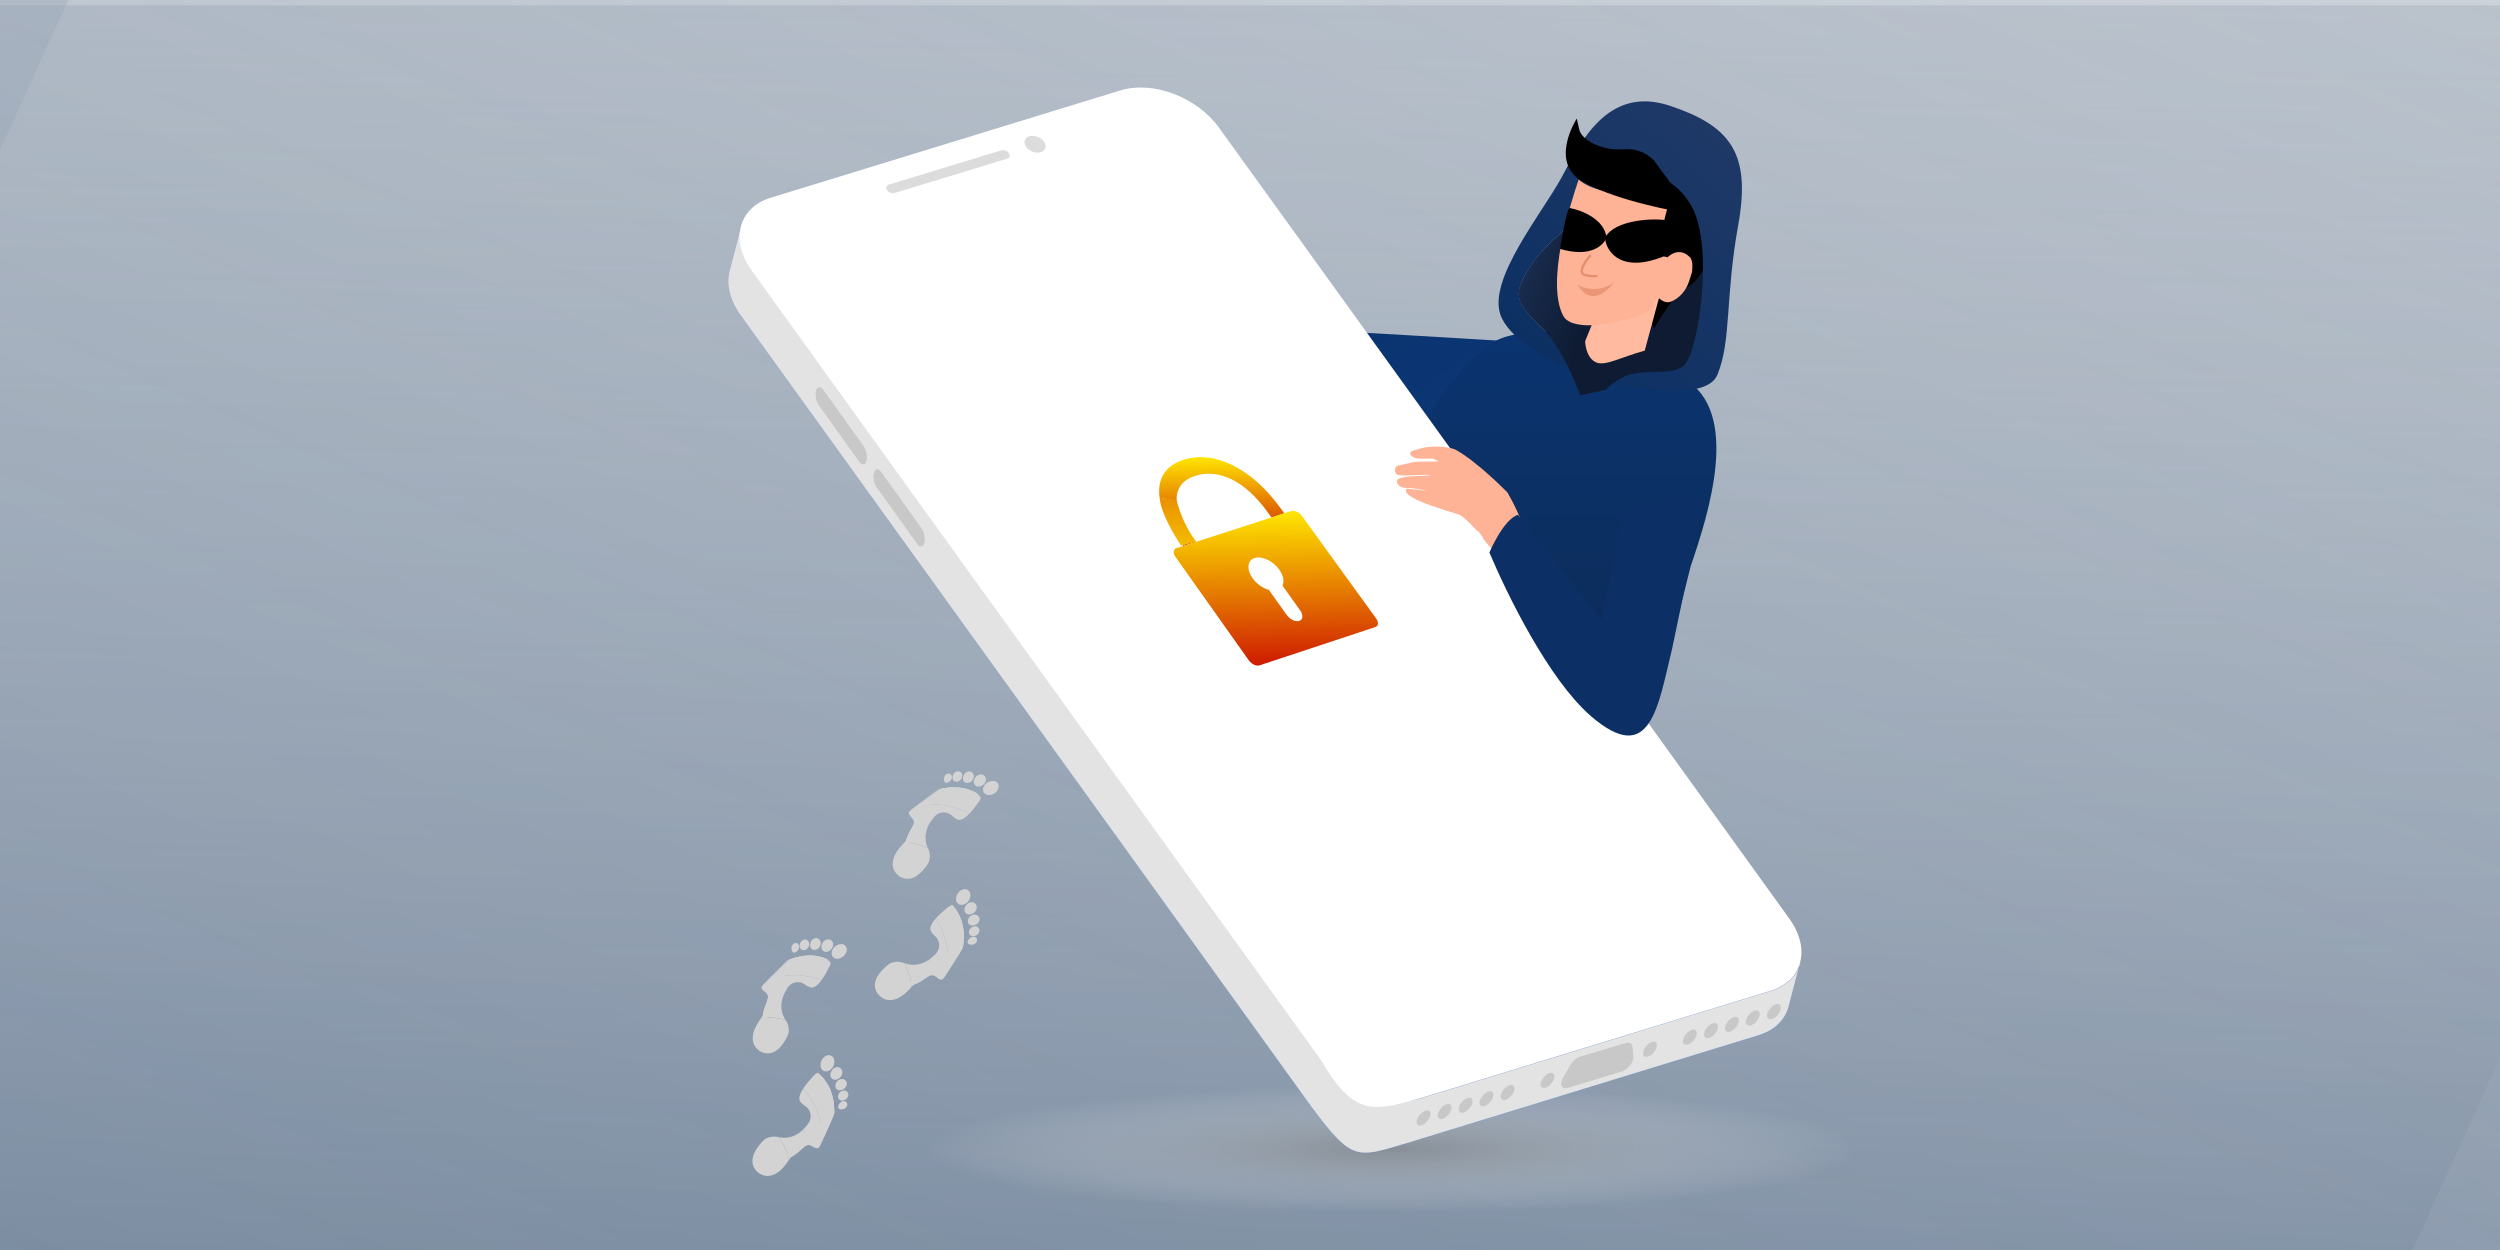
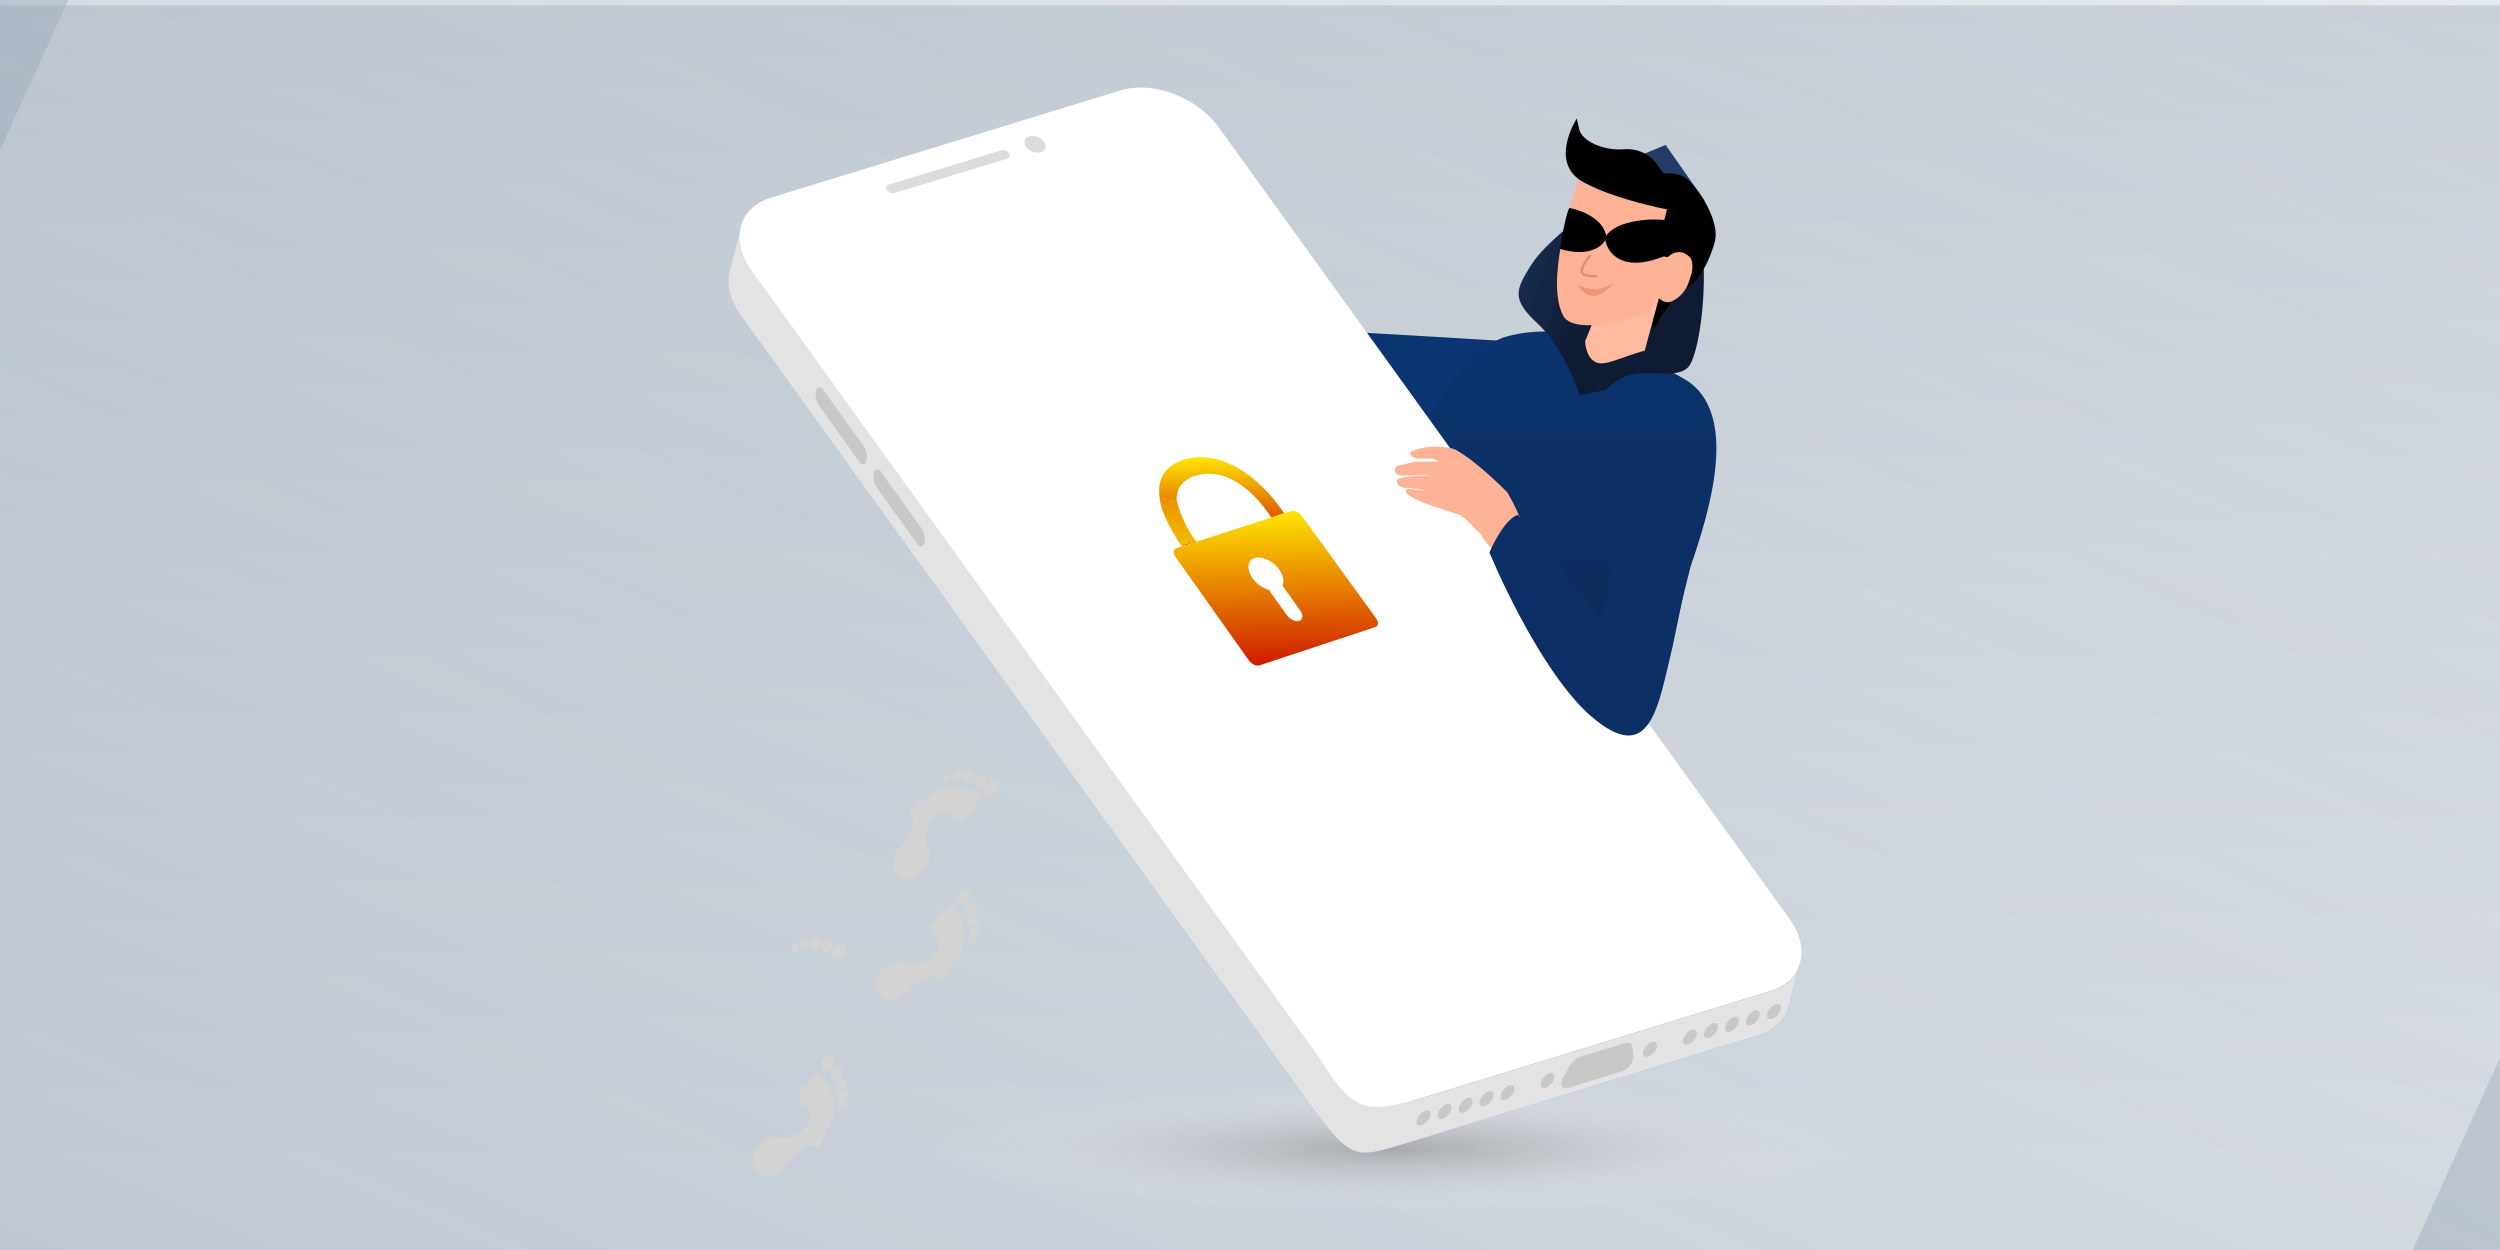
<svg xmlns="http://www.w3.org/2000/svg" width="1400" height="700" fill="none">
  <rect width="100%" height="100%" fill="#808080" stroke="none" />
  <g clip-path="url(#a)">
    <path fill="#fff" d="M0 0h1400v700H0z" />
    <path fill="url(#b)" d="M0 3h1400v650H0z" />
-     <path transform="rotate(179.629 1493.82 734.982)" fill="url(#c)" d="M1493.82 734.982h1532.56v971.246H1493.82z" />
    <rect width="170.431" height="1092.45" rx="62" transform="matrix(-.905 -.425 .414 -.91 -208.71 542.886)" fill="url(#d)" />
    <rect width="1675.17" height="1359.3" rx="62" transform="matrix(.905 .425 .414 -.91 -307.421 626.797)" fill="url(#e)" />
    <rect width="170.431" height="1092.45" rx="62" transform="matrix(-.905 -.425 .414 -.91 1284.86 1257)" fill="url(#f)" />
    <path d="M942.728 161.847c-1.12-3.338-4.847-8.779-10.8-3.835-.336 3.855 1.354 10.019 10.8 3.835ZM919.612 155.299c-.937-4.282-4.65-11.511-12.002-6.176-.788 4.73.509 12.586 12.002 6.176Z" fill="#fff" />
    <ellipse cx="1.965" cy="2.621" rx="1.965" ry="2.621" transform="scale(-1 1) rotate(11.414 -1254.252 -4606.42)" fill="#1F1A1A" />
    <ellipse cx="1.965" cy="2.621" rx="1.965" ry="2.621" transform="scale(-1 1) rotate(-9.839 414.288 5394.934)" fill="#1F1A1A" />
    <path opacity=".6" d="M779.276 679c144.541 0 261.644-15.921 261.644-35.705 0-19.667-117.103-35.706-261.644-35.706s-261.643 15.922-261.643 35.706c0 19.667 117.197 35.705 261.643 35.705Z" fill="url(#g)" />
    <path d="M672.746 169.761s79.371 15.921 81.478 16.038c37.11 1.99 112.852 6.673 112.852 6.673l.702 49.402-120.227 56.075-109.223-78.084 34.418-50.104Z" fill="url(#h)" />
    <path d="M946.798 317.031c9.951-29.15 28.447-86.395-3.746-104.892-24.701-14.165-63.333-33.832-99.506-23.647-42.612 11.941-86.981 141.182-94.473 154.645.703 12.292 27.511 8.897 19.667 20.603 7.493 18.263 34.535-3.161 60.992 12.76 5.151 3.044 36.056-14.048 47.88-3.043 25.638 23.764 48.114 30.32 57.714-10.185 5.736-23.296 10.77-43.9 11.472-46.241Z" fill="url(#i)" />
    <path d="m1008.02 538.988-1.87 7.141-4.56 17.443c-1.995 7.376-7.614 13.229-16.628 16.038l-196.086 60.173c-29.15 8.545-31.14 11.472-55.022-20.838L414.848 176.434c-6.204-8.546-8.077-17.56-6.087-24.935l6.439-24.584c0 .117 0 .234-.118.234 0 .117-.117.351-.117.468-.117.234-.117.468-.117.702-.117.469-.234.937-.234 1.405 0 .234-.117.468-.117.703 0 .468-.117.936-.117 1.404v.937c0 6.087 2.224 12.643 6.907 19.082l319.006 442.511c11.941 16.623 35.822 25.871 53.733 21.189l1.405-.351 196.086-60.172c.469-.118.937-.352 1.405-.469.234-.117.469-.117.703-.234.351-.117.819-.351 1.17-.468.469-.234.82-.351 1.288-.585a27.223 27.223 0 0 0 1.873-1.054c.351-.234.703-.468 1.171-.702.468-.235.819-.586 1.173-.82.35-.234.7-.585 1.05-.819.12-.117.35-.235.47-.352.35-.234.58-.585.94-.819l.82-.82c.11 0 .11-.117.11-.117.24-.351.47-.585.82-.936l.12-.117c.23-.351.47-.586.7-.937v-.117c.12-.117.12-.117.12-.234.23-.351.35-.585.58-.936.12-.118.12-.235.12-.352.12-.234.35-.585.47-.819.23-.468.35-.82.58-1.288.12-.234.24-.585.36-.819.23-.586.35-1.171.58-1.639-.12-.234-.12-.351-.12-.586Z" fill="url(#j)" />
    <path d="m1008.02 538.988-1.87 7.141-4.56 17.443c-1.995 7.376-7.614 13.229-16.628 16.038l-196.086 60.173c-29.15 8.545-31.14 11.472-55.022-20.838L414.848 176.434c-6.204-8.546-8.077-17.56-6.087-24.935l6.439-24.584c0 .117 0 .234-.118.234 0 .117-.117.351-.117.468-.117.234-.117.468-.117.702-.117.469-.234.937-.234 1.405 0 .234-.117.468-.117.703 0 .468-.117.936-.117 1.404v.937c0 6.087 2.224 12.643 6.907 19.082l319.006 442.511c11.941 16.623 35.822 25.871 53.733 21.189l1.405-.351 196.086-60.172c.469-.118.937-.352 1.405-.469.234-.117.469-.117.703-.234.351-.117.819-.351 1.17-.468.469-.234.82-.351 1.288-.585a27.223 27.223 0 0 0 1.873-1.054c.351-.234.703-.468 1.171-.702.468-.235.819-.586 1.173-.82.35-.234.7-.585 1.05-.819.12-.117.35-.235.47-.352.35-.234.58-.585.94-.819l.82-.82c.11 0 .11-.117.11-.117.24-.351.47-.585.82-.936l.12-.117c.23-.351.47-.586.7-.937v-.117c.12-.117.12-.117.12-.234.23-.351.35-.585.58-.936.12-.118.12-.235.12-.352.12-.234.35-.585.47-.819.23-.468.35-.82.58-1.288.12-.234.24-.585.36-.819.23-.586.35-1.171.58-1.639-.12-.234-.12-.351-.12-.586Z" fill="url(#k)" />
    <path d="m1008.02 538.988-1.87 7.141-4.56 17.443c-1.995 7.376-7.614 13.229-16.628 16.038l-196.086 60.173c-29.15 8.545-31.14 11.472-55.022-20.838L414.848 176.434c-6.204-8.546-8.077-17.56-6.087-24.935l6.439-24.584c0 .117 0 .234-.118.234 0 .117-.117.351-.117.468-.117.234-.117.468-.117.702-.117.469-.234.937-.234 1.405 0 .234-.117.468-.117.703 0 .468-.117.936-.117 1.404v.937c0 6.087 2.224 12.643 6.907 19.082l319.006 442.511c11.941 16.623 35.822 25.871 53.733 21.189l1.405-.351 196.086-60.172c.469-.118.937-.352 1.405-.469.234-.117.469-.117.703-.234.351-.117.819-.351 1.17-.468.469-.234.82-.351 1.288-.585a27.223 27.223 0 0 0 1.873-1.054c.351-.234.703-.468 1.171-.702.468-.235.819-.586 1.173-.82.35-.234.7-.585 1.05-.819.12-.117.35-.235.47-.352.35-.234.58-.585.94-.819l.82-.82c.11 0 .11-.117.11-.117.24-.351.47-.585.82-.936l.12-.117c.23-.351.47-.586.7-.937v-.117c.12-.117.12-.117.12-.234.23-.351.35-.585.58-.936.12-.118.12-.235.12-.352.12-.234.35-.585.47-.819.23-.468.35-.82.58-1.288.12-.234.24-.585.36-.819.23-.586.35-1.171.58-1.639-.12-.234-.12-.351-.12-.586Z" fill="#E3E3E3" />
    <path d="M1007.91 539.457c-.12.585-.35 1.17-.59 1.639-.12.234-.23.585-.35.819-.23.468-.35.82-.58 1.288-.12.234-.24.585-.47.819 0 .117-.12.234-.12.352-.23.351-.35.585-.59.936 0 .117-.11.117-.11.234v.117c-.24.351-.47.586-.71.937l-.11.117c-.24.351-.47.585-.82.936l-.12.117c-.23.235-.47.586-.82.82-.35.351-.58.585-.93.819-.12.117-.24.235-.47.352-.35.234-.71.585-1.06.819-.348.351-.816.585-1.167.82-.351.234-.703.468-1.171.702-.585.351-1.171.702-1.873 1.054-.351.234-.819.351-1.288.585-.351.117-.819.351-1.17.468-.234.117-.469.234-.703.234-.468.117-.936.351-1.404.469l-196.087 60.172-1.405.351c-25.637 7.258-35.705 9.014-53.733-21.189L421.053 151.733c-4.683-6.439-6.907-12.995-6.907-19.082v-.937c0-.468 0-.936.117-1.404 0-.235.117-.469.117-.703.117-.468.117-.936.234-1.405 0-.234.117-.468.117-.702 0-.117.117-.351.117-.468 1.873-7.493 7.61-13.463 16.624-16.273l196.086-60.172c18.028-5.502 42.729 3.746 55.021 20.838l54.904 76.093 264.107 366.301c6.67 9.014 8.54 18.145 6.32 25.638Z" fill="#fff" />
    <path d="M878.08 609.228c-1.639.469-2.926.117-3.512-1.053-.585-1.171-.234-2.927.82-4.8l3.863-6.79c1.288-2.224 3.395-4.097 5.502-4.8l25.638-7.726c1.99-.585 3.512.117 3.746 1.99l.585 5.385c.117 1.405-.468 3.395-1.756 5.034-1.288 1.756-3.044 3.044-4.683 3.512l-30.203 9.248Z" fill="#C8C8C8" />
    <path d="m908.4 599.044-30.086 9.131c-2.81.819-3.863-1.522-2.107-4.683l3.863-6.79c1.054-1.756 2.692-3.277 4.331-3.746l25.638-7.726c1.639-.468 2.81.117 2.927 1.522l.585 5.385c.234 2.575-2.458 6.087-5.151 6.907ZM800.933 624.915c-.585 2.225-2.809 4.566-4.8 5.268-2.107.586-3.277-.702-2.692-2.926.585-2.225 2.809-4.566 4.8-5.268 2.107-.703 3.277.702 2.692 2.926Zm11.824-3.629c-.585 2.224-2.81 4.566-4.8 5.268-2.107.586-3.278-.702-2.692-2.926.585-2.225 2.809-4.566 4.799-5.268 1.99-.586 3.278.702 2.693 2.926Zm11.706-3.512c-.585 2.224-2.809 4.566-4.799 5.268-2.107.586-3.278-.702-2.693-2.926.586-2.225 2.81-4.566 4.8-5.268 2.107-.703 3.278.702 2.692 2.926Zm11.707-3.629c-.585 2.224-2.809 4.566-4.8 5.268-2.107.585-3.277-.702-2.692-2.927.585-2.224 2.809-4.565 4.8-5.267 2.107-.586 3.277.702 2.692 2.926Zm11.824-3.512c-.585 2.224-2.81 4.566-4.8 5.268-2.107.585-3.278-.702-2.692-2.926.585-2.225 2.809-4.566 4.799-5.268 1.99-.586 3.278.702 2.693 2.926Zm22.36-6.79c-.586 2.225-2.81 4.566-4.8 5.268-2.107.586-3.278-.702-2.693-2.926.586-2.225 2.81-4.566 4.8-5.268 1.99-.586 3.278.702 2.693 2.926Zm119.29-36.173c-.585 2.224.586 3.512 2.693 2.926 2.107-.585 4.214-2.926 4.799-5.268.586-2.224-.585-3.512-2.692-2.926-2.107.702-4.214 3.044-4.8 5.268Zm-11.823 3.512c-.586 2.224.585 3.512 2.692 2.926 2.107-.585 4.214-2.926 4.8-5.268.585-2.224-.586-3.512-2.693-2.926-1.99.702-4.214 3.044-4.799 5.268Zm-11.707 3.629c-.585 2.224.585 3.512 2.692 2.927 2.108-.586 4.215-2.927 4.8-5.268.585-2.225-.585-3.512-2.692-2.927-1.991.702-4.215 3.044-4.8 5.268Zm-11.707 3.512c-.585 2.224.586 3.512 2.693 2.926 2.107-.585 4.214-2.926 4.799-5.267.586-2.342-.585-3.512-2.692-2.927-2.107.702-4.214 3.044-4.8 5.268Zm-11.823 3.629c-.586 2.224.585 3.512 2.692 2.927 2.107-.586 4.214-2.927 4.8-5.268.585-2.225-.586-3.512-2.693-2.927-1.99.702-4.214 3.044-4.799 5.268Zm-22.36 6.79c-.586 2.224.585 3.512 2.692 2.926 2.108-.585 4.215-2.926 4.8-5.268.585-2.224-.585-3.512-2.692-2.926-1.991.702-4.215 3.043-4.8 5.268ZM481.225 258.615l-22.594-31.491c-1.521-2.107-2.341-5.854-1.639-8.312.703-2.458 2.459-2.693 3.981-.585l22.594 31.491c1.521 2.107 2.341 5.853 1.638 8.311-.585 2.459-2.458 2.693-3.98.586ZM513.652 304.622l-22.594-31.491c-1.521-2.107-2.341-5.853-1.639-8.312.703-2.458 2.459-2.692 3.981-.585l22.594 31.491c1.521 2.107 2.341 5.853 1.638 8.428-.702 2.342-2.458 2.576-3.98.469Z" fill="#C8C8C8" />
    <path d="m563.991 88.868-62.982 19.199c-1.405.468-3.395-.234-4.214-1.522-.937-1.288-.468-2.692.936-3.161l62.982-19.199c1.405-.468 3.395.235 4.215 1.522.936 1.288.585 2.693-.937 3.161ZM584.594 79.269c1.756 2.458.937 5.15-1.756 5.97-2.692.82-6.438-.468-8.194-2.927-1.756-2.458-.937-5.15 1.756-5.97 2.809-.82 6.438.468 8.194 2.927Z" fill="#DCDCDC" />
    <path d="m836.288 595.649-53.85 16.389c-11.239 3.512-26.106-1.99-33.364-12.175L427.375 142.016c-6.907-9.833-3.629-20.486 7.375-23.881l25.404-7.727c3.746-1.17 8.077-.819 12.175.703 2.575.936 4.916 2.458 6.906 4.214 5.268 4.8 13.112 6.79 19.082 4.917l104.658-31.96c3.746-1.17 6.204-3.628 6.907-6.555.468-1.873.351-3.98-.469-6.204-2.224-5.62.352-10.888 6.439-12.76l22.711-5.971c7.726-2.341 19.082.234 27.628 5.385l170.097 533.472Z" fill="url(#l)" />
    <path d="M854.316 323.704s-20.955-16.39-24.116-22.829c-3.161-6.438-16.975-15.335-21.657-20.837-4.8-5.502 14.516 1.17 5.853-8.429-3.161-3.512 7.609 2.224 5.853 0-1.639-2.107-11.472-9.717-8.78-9.365 4.215.585-6.79-7.961 0-6.322 13.697 3.278 20.721 6.088 29.15 21.306 1.288-16.155 21.306 39.92 21.306 39.92l-7.609 6.556Z" fill="#FEB396" />
    <path d="m953.939 279.101-17.443 83.702c-7.96 32.428-11.94 67.431-45.773 38.047-23.53-20.487-46.709-67.898-56.66-91.429 0 0 7.727-18.496 16.038-21.189l46.827 59.236 13.345-66.728" fill="#0C3065" />
    <path d="M900.556 217.992s-4.565 1.171 7.024-5.97c11.59-7.141 30.555 1.522 37.93-6.556 7.375-8.194 14.165-66.142 1.99-89.321-12.175-23.18-41.793-25.052-51.392-9.249-9.6 15.804-29.735 27.394-38.632 41.442-8.897 14.165-11.121 19.199 3.629 32.896 14.75 13.696 23.764 40.153 23.764 40.153l15.687-3.395Z" fill="url(#m)" />
    <path d="M940.945 118.837s.351 5.034 5.853 8.312l5.502 3.278 2.224-18.145-21.774-31.14-28.798 11.94 36.993 25.755Z" fill="url(#n)" />
    <path d="M926.194 184.043s11.941-20.955 18.38-23.179c6.439-2.224 13.814-16.506 15.921-26.574 2.224-10.068-8.195-27.745-15.921-34.183-7.726-6.439-24.584-.586-24.584-.586l-7.141 40.388 13.345 44.134Z" fill="url(#o)" />
-     <path d="M840.151 175.965c4.331 13.112 24.818 24.467 38.632 30.789-4.098-8.312-10.068-18.497-17.56-25.521-14.751-13.696-12.526-18.847-3.629-32.895 8.897-14.165 29.149-25.638 38.632-41.442 9.599-15.804 39.217-13.93 51.392 9.249 12.175 23.179 3.395 79.488-3.863 87.682-7.376 8.195-24.584 1.054-36.057 8.195-1.756 1.171-3.161 1.99-4.331 2.81 18.379 3.746 52.797 8.779 58.416-5.034 7.843-19.082 4.331-43.549 11.589-83.586s-3.863-55.606-38.514-67.079c-34.652-11.355-49.871 20.604-60.524 40.505-10.887 19.901-40.856 56.309-34.183 76.327Z" fill="url(#p)" />
    <path d="m921.044 196.335 8.545-31.491-34.534 8.078-7.375 18.145s.117 9.365 6.321 11.941c4.917 2.107 14.282-3.161 27.043-6.673Z" fill="#FFBA9F" />
    <path d="M933.921 116.027s-5.853 18.146-2.224 27.511l2.107.585s6.087-6.555 12.526-.117c2.224 2.225 1.171 8.429 1.171 8.429l-1.405 4.449c-1.405 4.799-4.449 9.014-8.897 11.355-1.522.82-3.044 1.288-3.981.937-2.341-.117-4.799-2.81-5.268-3.161l-2.809 5.385c-1.405 2.692-3.746 4.565-6.673 5.385-4.448 1.171-8.663 2.341-13.697 3.512-12.643 3.044-26.105 2.692-29.266-3.278-10.068-18.496 3.746-62.513 8.546-76.444 3.16 2.692 7.258 4.565 11.355 5.619l38.515 9.833Z" fill="#FEB396" />
    <path d="M926.663 90.507s-5.737-7.843-17.443-6.907c-11.707.937-23.413-4.917-24.818-11.004l-1.405-6.205s-16.038 24.701 3.629 35.589c19.667 10.887 54.319 16.74 54.319 16.74s12.994 7.141 1.756-7.024c-11.239-14.165-15.102-20.252-16.038-21.189Z" fill="url(#q)" />
    <path d="M844.106 275.741s-16.623-17.156-29.14-23.987c-3.944-1.71-11.839-1.804-13.787-1.572-4.391.434-3.89.509-9.465 2.034-4.143 1.126-1.234 4.532 2.997 4.604 3.541.067 7.689-.007 7.689-.007l3.472 1.597s-11.78.146-13.057.174c-1.302.018-7.845 1.889-9.637 2.076-2.481.283-3.203 5.125.689 5.493 3.873.422 11.653-.249 14.224-.292 2.586-.017 3.143.418 3.143.418-7.224.186-15.968.545-18.099 1.837-2.129 1.328-.112 5.167 4.182 5.105 4.26-.07 12.116 1.609 12.116 1.609l-11.881-1.199s-.728 1.62.589 2.92c2.104 2.09 7.282 4.473 12.618 6.31 7.819 2.686 10.12 3.484 16.478 5.379 3.908 1.213 9.356 9.161 10.119 9.045 10.036-1.579 22.443-12.499 16.75-21.544Z" fill="#FEB396" />
    <path d="M883.445 159.493c3.642 2.052 12.813 4.635 20.369-1.455-3.803 5.54-13.201 13.587-20.369 1.455Z" fill="#EB9777" />
    <path d="M890.773 142.86c-2.952 3.311-7.696 10.184-3.05 11.198 4.646 1.013 6.365.577 6.643.233" stroke="#E68E6C" stroke-width="1.329" />
    <path d="M899.135 133c-1.2-10-13.834-14.833-20-16-1.6 2.8-4 15.833-5 22 16.4 4.8 23.5-2 25-6Z" fill="#000" stroke="#000" />
    <path d="M899.445 133.145c5.435-9.783 27.356-10.535 34.19-9.145.469 3.552-.439 12.236-2 19-26 10.5-32.327-5.11-32.19-9.855Z" fill="#000" stroke="#000" stroke-width="1.111" />
    <path d="m662.347 305.226 7.33-2.257.242.346-7.328 2.375-.244-.464Zm56.893-17.791-7.211 2.372-2.41-3.346c-12.171-16.846-26.96-24.272-40.221-20.019-7.328 2.375-10.743 7.128-10.487 13.914l-9.517-1.561c-1.5-10.391 3.025-18.094 13.497-21.353 17.217-5.504 38.156 4.957 53.941 26.764l2.408 3.229Z" fill="url(#r)" />
    <path d="M726.249 286.589c-1.063-.447-2.238-.657-3.053-.406l-2.095.628-7.676 2.499-44.784 14.5-7.794 2.501-2.094.628c-.932.254-1.383 1.083-1.481 2.021-.1.822.272 1.868.996 2.907l40.995 57.824c.845 1.27 2.152 2.18 3.451 2.739.944.332 1.883.43 2.58.181l64.897-21.468c.698-.248 1.156-.726 1.379-1.316.332-.943-.048-2.341-1.011-3.609l-41.451-57.229c-.843-1.153-1.796-1.953-2.859-2.4Zm1.833 55.229c1.808 2.539 1.627 5.119-.465 5.864-2.093.746-5.287-.828-7.095-3.367l-9.042-12.695-.845-1.271c-3.297-.869-6.858-3.255-9.149-6.487-.119-.114-.122-.231-.241-.346-2.657-3.927-2.738-7.906-.672-9.939.459-.478 1.154-.843 1.968-1.094 4.073-1.254 9.982 1.435 13.592 6.162.119.114.121.231.241.346 2.291 3.232 2.945 6.614 1.821 8.862l.845 1.27 9.042 12.695Z" fill="url(#s)" />
    <path d="M669.91 303.327c-6.571-8.267-10.057-18.965-10.979-23.28l-9.529-1.305c.572 8.39 8.272 21.335 12.05 26.759l8.458-2.174Z" fill="url(#t)" />
    <g clip-path="url(#u)">
      <mask id="v" style="mask-type:luminance" maskUnits="userSpaceOnUse" x="397" y="523" width="105" height="106">
        <path d="m501.864 576.444-51.658-53.163-53.163 51.658 51.658 53.163 53.163-51.658Z" fill="#fff" />
      </mask>
      <g mask="url(#v)">
        <mask id="w" style="mask-type:luminance" maskUnits="userSpaceOnUse" x="399" y="525" width="101" height="101">
          <path d="m499.45 573.406-46.277-47.625-53.993 52.465 46.276 47.625 53.994-52.465Z" fill="#fff" />
        </mask>
        <g mask="url(#w)" fill="#D3D3D3">
          <path d="m427.184 568.554.001-.049c.866-6.218 4.421-9.719 2.24-12.112-.192-.197-.408-.42-.625-.593-.721-.644-1.492-1.19-1.899-1.707-1.052-1.33.281-2.625 1.219-3.536l2.888-2.903 7.875-7.844.321-.311-.081.558-.277 2.381-2.584 20.943s-9.894 11.246-9.078 5.173Z" />
          <path d="m431.348 564.94-4.164 3.614.001-.048c.866-6.219 4.42-9.72 2.239-12.113-.192-.197-.407-.42-.624-.593 0 0 2.496 2.47 5.138 1.535 2.619-1.008-2.59 7.605-2.59 7.605ZM434.755 547.709s-1.644.974-3.722-.079l7.85-7.82 1.127 1.161-1.164 1.467-4.091 5.271Z" />
          <path opacity=".45" d="m427.184 568.554.001-.049c.866-6.218 4.421-9.719 2.24-12.112-.192-.197-.408-.42-.625-.593-.721-.644-1.492-1.19-1.899-1.707-1.052-1.33.281-2.625 1.219-3.536l2.888-2.903 7.875-7.844.321-.311-.081.558-.277 2.381-2.584 20.943s-9.894 11.246-9.078 5.173Z" />
          <path d="M436.171 587.134c-2.295 2.182-5.061 3.334-8.408 2.457 0 0-4.074-1.081-5.625-4.95a8.612 8.612 0 0 1-.592-2.929c-.054-1.339.209-2.698.593-4.08l-.025.072c.941-2.882 2.433-5.099 4.049-7.485.048 0 .073-.024.122-.023.756-.111 1.804-.266 3.047-.369.22-.021.414-.018.634-.04 0 0 .024-.024.048.001.195.003.366-.019.56-.016.171-.022.366-.019.536.008a9.68 9.68 0 0 1 1.458.118c.316.029.584.058.9.087.971.111 1.845.27 2.671.379.413.079.802.134 1.166.212.631.107 1.189.236 1.772.342.242.053.51.081.752.133.048.098.119.172.167.27 1.502 2.237 2.024 4.897 1.525 7.446a7.56 7.56 0 0 1-.427.991c-.153.485-.354.92-.604 1.403-.1.193-.176.363-.3.531-.025.073-.075.121-.075.121-1.148 2.028-2.44 3.907-3.944 5.321Z" />
          <path d="M439.83 571.002c-.243-.052-.486-.055-.753-.132a54.335 54.335 0 0 1-1.772-.343 16.648 16.648 0 0 0-1.165-.211c-.825-.158-1.7-.269-2.672-.38-.291-.053-.583-.057-.899-.086a14.61 14.61 0 0 0-1.459-.119c-.195-.003-.365.019-.535-.008a4.235 4.235 0 0 0-.56.016h-.049a5.979 5.979 0 0 1-.633.039c-1.218.08-2.267.235-3.048.369-.048 0-.073.024-.122.023.771-1.133 1.59-2.265 2.387-3.567 1.395-2.268 2.771-4.901 3.818-8.366.076-.218.128-.46.204-.678.026-.122.076-.218.077-.316-.025.073-.05.146-.052.243.66-.161 3.124-.587 6.283-.249-2.493 5.927-1.052 10.718.95 13.765Z" />
          <path d="M432.573 557.51c-.025.024-.026.072-.026.072.026-.121.076-.217.102-.338-.001.097-.051.193-.076.266Z" />
          <path d="M453.739 552.878a10.234 10.234 0 0 1-3.02-1.577c-3.108-2.26-7.525-1.424-9.615 1.807a27.776 27.776 0 0 0-1.321 2.244 16.33 16.33 0 0 0-.903 1.885c-3.159-.338-5.6.113-6.283.249.025-.073.051-.145.052-.243.411-1.503.751-3.177 1.02-5.023.134-.85.22-1.749.306-2.697.027-.17.029-.316.031-.462.029-.365.108-.777.187-1.19.171-.07.441-.188.734-.281.27-.118.587-.186.93-.327l.44-.14c.146-.047.342-.092.488-.139.074-.023.171-.022.269-.069.195-.046.342-.092.537-.138 4.394-.91 12.217-1.599 22.46 2.08-1.886 2.601-4.18 4.734-6.312 4.021Z" />
          <path d="M460.052 548.857c-10.243-3.679-18.066-2.99-22.388-2.006-.195.046-.39.092-.537.138-.074.023-.171.022-.269.069-.147.047-.342.093-.489.139l-.44.14c-.171.07-.342.092-.513.163l-.44.139-.22.07c-.147.046-.27.118-.392.14-.073.024-.098.048-.146.047.052-.243.129-.509.205-.776.026-.073.052-.194.077-.267.357-1.114.934-2.347 1.706-3.577.124-.168.224-.362.348-.53l.398-.579c.174-.265.372-.505.57-.746.124-.168.248-.337.396-.481.099-.144.223-.264.346-.384l.124-.12.074-.072.049-.048c.099-.096.149-.192.247-.288l.05-.048c.148-.144.272-.313.42-.457l.247-.239.123-.12.346-.336.37-.36c.099-.096.222-.215.369-.311l.025-.024a.664.664 0 0 1 .197-.143l.123-.12.025-.024.074-.072c.294-.141.587-.234.857-.352.171-.071.318-.117.489-.188.171-.07.318-.117.489-.187.098.001.269-.069.416-.116.465-.164.905-.303 1.345-.443.146-.046.318-.117.488-.139.147-.046.269-.069.416-.115.147-.047.342-.093.489-.139.464-.115.879-.231 1.318-.322.122-.022.196-.045.318-.068a26.824 26.824 0 0 1 2.147-.358c.17-.022.292-.045.438-.042a26.844 26.844 0 0 1 3.678-.166c.487.007.997.039 1.459.07.122.026.268.028.365.03.851.085 1.628.194 2.356.351.097.001.194.051.291.053 1.335.287 2.498.645 3.49 1.024.17.076.388.152.557.227.097.05.193.101.315.127.072.025.169.075.266.125.072.026.145.051.241.101.146.051.29.15.436.201l.024.025c.12.075.242.101.362.176.314.174.58.3.822.45.096.05.168.124.241.149.024.025.096.05.12.075a13.15 13.15 0 0 1-1.117 3.294s-.05.096-.125.266c-.452.918-2.007 4.205-4.066 6.974Z" />
          <path d="M464.093 541.858c-10.624-4.317-20.549-2.929-25.73-1.447l.074-.072c.222-.216.79-.816 1.013-1.08l.124-.12.345-.336.37-.359c.099-.096.222-.216.37-.311a.862.862 0 0 1 .221-.168l.123-.12.025-.023.074-.072c.587-.187 1.199-.445 1.81-.655.147-.047.27-.118.441-.189.025-.024.049.001.074-.023.196-.095.391-.14.586-.186.025-.024.074-.023.074-.023.22-.07.44-.14.635-.186.147-.046.318-.117.489-.139.293-.093.611-.161.904-.254.22-.07.415-.116.611-.162.244-.045.464-.115.708-.16.097.002.195-.046.292-.044.196-.046.366-.068.562-.114.195-.046.366-.067.537-.089.658-.112 1.292-.2 1.95-.264.146.002.293-.044.439-.042.633-.039 1.267-.079 1.851-.07.146.002.268-.021.414-.019l.584.009.487.007c2.092.079 3.961.423 5.488.859.243.052.461.128.679.205 1.041.331 1.913.685 2.662 1.012.146.051.29.15.436.201l.024.025a.498.498 0 0 1 .217.125c.169.075.314.175.459.225l.29.151c.218.125.435.249.579.349-.001.097-.051.194-.052.291a12.99 12.99 0 0 1-1.065 3.003c-.049-.001-.075.12-.174.265ZM440.215 581.62c.15-.29.476-.943.878-1.862-.177.46-.353.92-.628 1.379-.075.169-.15.338-.25.483Z" />
          <path d="M465.283 538.589c-2.21-.348-9.69-1.48-14.386-1.621-4.33-.112-8.991.72-9.918.901-.074.024-.122.023-.147.047a.497.497 0 0 0 .196-.094c.661-.259 1.273-.517 1.884-.727.147-.047.27-.118.441-.189.025-.024.049.001.074-.023.196-.095.391-.14.586-.186.025-.024.074-.023.074-.023.22-.07.44-.14.635-.186.147-.046.318-.117.489-.139.293-.093.611-.161.904-.254.22-.07.415-.116.611-.162.244-.045.464-.115.708-.16.097.002.195-.046.292-.044.196-.046.366-.068.562-.114.195-.046.366-.067.537-.089.658-.112 1.292-.2 1.95-.264.146.002.293-.044.439-.042.633-.039 1.267-.079 1.851-.07.146.002.268-.021.414-.019l.584.009.487.007c2.092.079 3.961.423 5.488.859.243.052.461.128.679.205 1.041.331 1.913.685 2.662 1.012.146.051.29.15.436.201l.024.025a.498.498 0 0 1 .217.125c.169.075.314.175.459.225l.29.151c.218.125.435.249.579.349-.05.096-.1.193-.101.29Z" />
        </g>
      </g>
    </g>
    <path d="M459.444 528.908a4.216 4.216 0 0 1-.281.873 3.961 3.961 0 0 1-1.484 1.637c-.83.524-1.829.672-2.634.318-1.395-.645-1.722-2.699-.96-4.339.5-1.065 1.437-1.791 2.393-1.951a2.571 2.571 0 0 1 1.534.172c.432.198.782.511 1.022.884.433.665.577 1.523.41 2.406ZM452.838 530.129c-.697 1.496-2.448 2.378-3.743 1.786-1.266-.606-1.586-2.449-.888-3.945.697-1.496 2.312-2.232 3.578-1.625 1.294.592 1.75 2.288 1.053 3.784ZM446.306 528.248c1.062.43 1.521 1.801 1.013 3.05-.508 1.249-1.934 2.53-2.996 2.1-1.062-.43-1.343-2.402-.836-3.651.493-1.276 1.757-1.929 2.819-1.499ZM472.24 535.551c.028-.015.056-.03.069-.073 1.878-1.707 2.353-4.271 1.042-5.753-.487-.564-1.163-.879-1.887-.954-1.251-.182-2.72.294-3.942 1.355-1.878 1.707-2.353 4.271-1.042 5.753 1.296 1.455 3.88 1.308 5.76-.328ZM465.71 531.293c1.219-1.528 1.144-3.648-.165-4.664-1.324-1.044-3.375-.646-4.579.91-1.22 1.528-1.501 3.986.265 5.113 1.417.885 3.232.185 4.479-1.359Z" fill="#D3D3D3" />
    <path d="M456.478 525.445c.244 1.704.67 3.741 1.174 5.988a3.874 3.874 0 0 0 1.484-1.637c.131-.288.219-.588.28-.873.182-.855.024-1.741-.395-2.378a2.404 2.404 0 0 0-1.021-.884 2.252 2.252 0 0 0-1.522-.216ZM471.421 528.759a63.84 63.84 0 0 0 .804 6.764c.028-.015.056-.03.068-.073 1.878-1.707 2.354-4.271 1.042-5.753-.499-.521-1.175-.836-1.914-.938ZM443.088 647.903l.046-.018c5.57-3.078 7.593-7.713 10.649-6.517.257.11.546.233.788.375.871.449 1.668.98 2.305 1.177 1.641.513 2.382-1.218 2.904-2.436l1.698-3.788 4.564-10.3.179-.417-.499.28-2.153 1.126-18.881 10.049s-7.051 13.446-1.6 10.469Z" fill="#D3D3D3" />
    <path d="m444.997 642.65-1.909 5.253.046-.018c5.57-3.078 7.593-7.713 10.65-6.517.256.11.545.233.788.375 0 0-3.244-1.465-3.319-4.305.004-2.844-6.256 5.212-6.256 5.212ZM460.066 633.17s-.324 1.909 1.426 3.494l4.551-10.268-1.508-.646-.966 1.635-3.503 5.785Z" fill="#D3D3D3" />
    <path opacity=".45" d="m443.088 647.903.046-.018c5.57-3.078 7.593-7.713 10.649-6.517.257.11.546.233.788.375.871.449 1.668.98 2.305 1.177 1.641.513 2.382-1.218 2.904-2.436l1.698-3.788 4.564-10.3.179-.417-.499.28-2.153 1.126-18.881 10.049s-7.051 13.446-1.6 10.469Z" fill="#D3D3D3" />
    <path d="M422.242 646.145c-1.231 2.963-1.317 5.999.727 8.848 0 0 2.503 3.463 6.727 3.527a8.748 8.748 0 0 0 2.987-.504c1.287-.435 2.478-1.177 3.646-2.043l-.06.05c2.386-1.937 3.943-4.153 5.615-6.549-.019-.045-.005-.078-.023-.123-.17-.756-.404-1.805-.757-3.019-.06-.215-.133-.398-.193-.613 0 0 .014-.032-.018-.046-.074-.183-.115-.353-.188-.536a1.999 1.999 0 0 0-.202-.504 9.696 9.696 0 0 0-.642-1.337c-.142-.289-.266-.531-.408-.82-.458-.879-.926-1.649-1.329-2.391-.225-.361-.417-.709-.624-1.025-.33-.559-.655-1.04-.967-1.553-.138-.211-.261-.453-.399-.664-.11-.009-.206-.05-.316-.06-2.662-.609-5.369-.137-7.6 1.26a7.731 7.731 0 0 0-.783.765 8.73 8.73 0 0 0-1.109 1.081c-.146.165-.279.297-.393.476-.06.05-.087.114-.087.114-1.502 1.823-2.812 3.729-3.604 5.666Z" fill="#D3D3D3" />
    <path d="M436.18 636.824c.137.211.229.44.399.665.311.512.623 1.025.967 1.552.206.316.431.678.623 1.026.449.724.871 1.511 1.33 2.391.156.256.266.531.408.82.229.439.458.879.642 1.337.073.183.114.353.201.504.074.183.147.366.188.535l.019.046c.059.216.119.431.192.614.367 1.182.601 2.23.757 3.018.019.046.005.078.023.124.793-1.141 1.566-2.327 2.51-3.554 1.639-2.144 3.631-4.402 6.53-6.65.179-.151.39-.289.568-.44.106-.069.179-.151.271-.188a.728.728 0 0 1-.211.138c-.087-.683-.578-3.17-2.046-6.037-4.703 4.512-9.761 4.887-13.371 4.099Z" fill="#D3D3D3" />
    <path d="M451.583 638.793c-.013.032-.059.051-.059.051.105-.069.178-.151.283-.22-.091.037-.164.119-.224.169Z" fill="#D3D3D3" />
    <path d="M448.282 617.081a10.352 10.352 0 0 0 2.589 2.285c3.267 2.12 4.08 6.604 1.781 9.755a28.09 28.09 0 0 1-1.644 2.066 16.868 16.868 0 0 1-1.456 1.538c1.467 2.867 1.926 5.341 2.045 6.037a.728.728 0 0 1 .211-.138c1.273-.934 2.734-1.864 4.383-2.789.756-.435 1.576-.843 2.442-1.268.151-.087.288-.142.426-.197.334-.161.696-.385 1.058-.61.004-.187.018-.485-.001-.796.014-.298-.036-.623-.027-.999l-.028-.467c-.009-.156-.037-.357-.046-.513-.005-.078-.041-.169-.032-.279-.028-.202-.037-.358-.065-.559-.734-4.488-2.922-12.141-10.123-20.5-1.776 2.73-2.962 5.675-1.513 7.434Z" fill="#D3D3D3" />
    <path d="M449.796 609.647c7.2 8.358 9.388 16.011 10.026 20.459.028.201.056.403.065.558.004.078.041.17.032.28.009.155.037.357.046.513l.028.467c-.005.187.036.357.032.545l.027.467.014.233c.01.156-.013.298.01.422.004.078-.009.11.009.156.211-.138.435-.307.659-.477.06-.05.165-.119.225-.169.925-.742 1.882-1.736 2.766-2.913.114-.179.261-.344.375-.522l.403-.586c.188-.261.344-.536.5-.811.114-.179.228-.357.311-.55.101-.146.169-.307.238-.467l.069-.16.041-.096.027-.064c.055-.129.128-.211.183-.339l.028-.064c.082-.193.197-.371.279-.564l.137-.32.069-.161.192-.449.206-.48c.055-.129.124-.289.161-.463l.013-.032a.665.665 0 0 0 .064-.238 7.79 7.79 0 0 0 .069-.161l.014-.032.041-.096c.027-.329.009-.641.023-.939.004-.187-.005-.343-.001-.531.005-.188-.004-.343 0-.531-.037-.092-.032-.279-.041-.435-.014-.499-.042-.967-.069-1.434-.01-.155-.005-.343-.046-.513-.01-.155-.033-.279-.042-.435-.009-.155-.037-.357-.046-.513-.06-.481-.101-.916-.174-1.365-.023-.123-.028-.201-.051-.325a26.768 26.768 0 0 0-.441-2.161c-.041-.17-.064-.294-.119-.431a27.257 27.257 0 0 0-1.178-3.54c-.184-.458-.399-.93-.597-1.356-.068-.105-.123-.243-.16-.334a21.82 21.82 0 0 0-1.187-2.102c-.037-.092-.12-.165-.156-.257a24.151 24.151 0 0 0-2.237-2.931c-.133-.133-.284-.311-.417-.444a1.235 1.235 0 0 1-.234-.252c-.05-.06-.133-.133-.215-.206-.051-.06-.101-.119-.184-.193-.1-.119-.247-.219-.348-.338l-.032-.014c-.114-.087-.183-.193-.298-.28-.279-.233-.495-.439-.724-.613-.082-.074-.179-.115-.229-.174-.032-.014-.082-.074-.115-.087-.98.604-1.932 1.41-2.711 2.253 0 0-.073.082-.206.215-.705.761-3.252 3.426-5.124 6.38Z" fill="#D3D3D3" />
    <path d="M454.952 603.281c7.943 8.487 10.232 18.384 10.711 23.825l.041-.096c.123-.289.485-1.045.655-1.351l.068-.161.192-.448.206-.481c.055-.129.124-.289.161-.463.027-.064.068-.16.077-.27l.069-.16.014-.033.041-.096c-.037-.623-.014-1.296-.037-1.951-.01-.155.013-.297.018-.485.014-.032-.019-.046-.005-.078a2.771 2.771 0 0 0-.037-.623c.014-.032-.004-.078-.004-.078-.014-.233-.028-.467-.055-.668-.01-.156-.005-.344-.046-.513-.019-.312-.069-.637-.088-.949a7.847 7.847 0 0 0-.069-.636c-.046-.247-.06-.481-.105-.728-.037-.092-.028-.202-.065-.293-.027-.202-.069-.371-.096-.573a5.289 5.289 0 0 0-.11-.54 27.15 27.15 0 0 0-.459-1.942c-.055-.138-.064-.293-.119-.431-.193-.613-.386-1.227-.606-1.777-.055-.137-.078-.261-.133-.398l-.22-.55-.183-.458a23.708 23.708 0 0 0-2.806-4.882c-.137-.211-.289-.389-.44-.568a27.293 27.293 0 0 0-1.925-2.152c-.101-.119-.247-.22-.348-.339l-.032-.014c-.051-.06-.101-.119-.197-.16-.133-.133-.28-.234-.381-.353l-.247-.22a9.815 9.815 0 0 0-.541-.421c-.091.036-.165.119-.256.156-.903.6-1.736 1.305-2.455 2.097.018.046-.087.115-.188.261ZM425.992 640.315c.22-.248.719-.793 1.443-1.507-.371.334-.742.668-1.077 1.094-.132.133-.265.266-.366.413Z" fill="#D3D3D3" />
    <path d="M457.613 600.968c1.132 1.965 4.919 8.633 6.758 13.026 1.678 4.057 2.582 8.77 2.747 9.714.005.077.023.123.01.155-.005-.078-.01-.155.018-.22.004-.719.027-1.392.004-2.047-.01-.155.013-.297.018-.485.014-.032-.019-.046-.005-.078a2.771 2.771 0 0 0-.037-.623c.014-.032-.004-.078-.004-.078-.014-.233-.028-.467-.055-.668-.01-.156-.005-.344-.046-.513-.019-.312-.069-.637-.088-.949a7.847 7.847 0 0 0-.069-.636c-.046-.247-.06-.481-.105-.728-.037-.092-.028-.202-.065-.293-.027-.202-.069-.371-.096-.573a5.289 5.289 0 0 0-.11-.54 27.15 27.15 0 0 0-.459-1.942c-.055-.138-.064-.293-.119-.431-.193-.613-.386-1.227-.606-1.777-.055-.137-.078-.261-.133-.398l-.22-.55-.183-.458a23.708 23.708 0 0 0-2.806-4.882c-.137-.211-.289-.389-.44-.568a27.293 27.293 0 0 0-1.925-2.152c-.101-.119-.247-.22-.348-.339l-.032-.014c-.051-.06-.101-.119-.197-.16-.133-.133-.28-.234-.381-.353l-.247-.22a9.815 9.815 0 0 0-.541-.421c-.073.082-.146.165-.238.201ZM469.976 604.701a4.256 4.256 0 0 0-.779.508 4.016 4.016 0 0 0-1.204 1.888c-.29.952-.168 1.969.393 2.661 1.004 1.192 3.1.963 4.499-.221.908-.774 1.367-1.883 1.269-2.861a2.608 2.608 0 0 0-.579-1.454 2.44 2.44 0 0 0-1.138-.763c-.765-.246-1.643-.157-2.461.242ZM470.547 611.487c-1.276 1.081-1.671 3.029-.746 4.136.931 1.076 2.818.896 4.095-.185 1.276-1.081 1.564-2.857.632-3.933-.924-1.107-2.704-1.1-3.981-.018ZM474.132 617.37c-.705-.923-2.168-1.005-3.253-.175-1.085.83-1.957 2.566-1.252 3.49.704.923 2.706.672 3.792-.158 1.116-.823 1.416-2.233.713-3.157ZM460.06 593.964c.007-.031.015-.062.053-.086 1.168-2.292 3.547-3.442 5.347-2.556.681.325 1.171.902 1.436 1.59.513 1.175.441 2.738-.271 4.216-1.167 2.292-3.547 3.442-5.346 2.556-1.769-.878-2.316-3.444-1.219-5.72ZM465.969 599.212c1.168-1.601 3.261-2.094 4.604-1.086 1.375 1.016 1.534 3.128.335 4.721-1.169 1.601-3.497 2.533-5.071 1.108-1.244-1.15-1.044-3.111.132-4.743Z" fill="#D3D3D3" />
    <path d="M474.154 606.676c-1.731.216-3.836.345-6.168.453a3.92 3.92 0 0 1 1.204-1.889c.246-.205.516-.372.778-.507.788-.407 1.697-.489 2.431-.25.429.135.829.394 1.137.763.371.384.58.894.618 1.43ZM466.92 592.951c-2.008.415-4.266.77-6.828 1.021.007-.031.014-.062.053-.086 1.167-2.292 3.547-3.442 5.347-2.557.642.35 1.131.926 1.428 1.622Z" fill="#D3D3D3" />
    <g clip-path="url(#x)">
      <mask id="y" style="mask-type:luminance" maskUnits="userSpaceOnUse" x="476" y="429" width="105" height="104">
        <path d="m580.219 489.022-43.54-59.992-59.993 43.54 43.541 59.993 59.992-43.541Z" fill="#fff" />
      </mask>
      <g mask="url(#y)">
        <mask id="z" style="mask-type:luminance" maskUnits="userSpaceOnUse" x="478" y="431" width="101" height="99">
          <path d="m578.264 485.671-39.005-53.743-60.93 44.221 39.006 53.743 60.929-44.221Z" fill="#fff" />
        </mask>
        <g mask="url(#z)" fill="#D3D3D3">
          <path d="m507.43 470.553.008-.048c1.745-6.03 5.763-8.989 3.946-11.668-.162-.223-.344-.474-.534-.677-.621-.739-1.307-1.391-1.635-1.96-.852-1.467.652-2.558 1.71-3.326l3.274-2.461 8.913-6.639.362-.263-.159.541-.614 2.318-5.547 20.359s-11.398 9.718-9.724 3.824Z" />
          <path d="m512.068 467.57-4.638 2.983.008-.048c1.745-6.03 5.763-8.989 3.946-11.668-.162-.223-.344-.474-.533-.677 0 0 2.118 2.802 4.866 2.253 2.736-.624-3.649 7.157-3.649 7.157ZM517.9 451.002s-1.767.729-3.673-.609l8.886-6.619.95 1.309-1.362 1.287-4.801 4.632Z" />
          <path opacity=".45" d="m507.43 470.553.008-.048c1.745-6.03 5.763-8.989 3.946-11.668-.162-.223-.344-.474-.534-.677-.621-.739-1.307-1.391-1.635-1.96-.852-1.467.652-2.558 1.71-3.326l3.274-2.461 8.913-6.639.362-.263-.159.541-.614 2.318-5.547 20.359s-11.398 9.718-9.724 3.824Z" />
          <path d="M513.673 490.226c-2.583 1.831-5.485 2.577-8.672 1.232 0 0-3.878-1.652-4.861-5.702a8.617 8.617 0 0 1-.168-2.984c.138-1.333.592-2.641 1.17-3.954l-.036.068c1.343-2.718 3.136-4.7 5.076-6.831.048.008.076-.013.124-.005.764-.002 1.824-.005 3.069.07.22.01.412.041.632.051 0 0 .028-.02.048.008.193.03.365.033.557.063.172.003.364.034.529.085.48.076.981.18 1.427.325.308.074.569.14.877.214.946.249 1.789.531 2.591.757.397.137.774.247 1.123.376.609.196 1.143.404 1.705.592.232.086.493.152.726.238.033.104.093.188.126.292 1.167 2.428 1.304 5.136.447 7.587a7.638 7.638 0 0 1-.565.92c-.22.458-.481.86-.798 1.303-.126.176-.225.333-.372.482-.036.069-.091.109-.091.109-1.426 1.843-2.973 3.519-4.664 4.704Z" />
          <path d="M519.598 474.782c-.233-.087-.473-.125-.726-.239a54.586 54.586 0 0 1-1.705-.592 17.377 17.377 0 0 0-1.123-.376c-.794-.274-1.644-.508-2.59-.757-.281-.094-.57-.14-.878-.213-.473-.125-.946-.25-1.427-.326-.192-.031-.364-.033-.529-.084a4.09 4.09 0 0 0-.556-.064l-.048-.008a6.036 6.036 0 0 1-.633-.051 28.982 28.982 0 0 0-3.069-.07c-.048-.007-.076.013-.124.005.924-1.011 1.897-2.014 2.872-3.19 1.704-2.045 3.442-4.455 4.972-7.735.107-.205.193-.437.299-.642.043-.117.107-.205.122-.301a.694.694 0 0 0-.086.233c.675-.066 3.175-.136 6.254.65-3.314 5.51-2.571 10.458-1.025 13.76Z" />
          <path d="M514.341 460.391c-.028.02-.036.068-.036.068.043-.116.107-.204.15-.32-.016.096-.079.184-.114.252Z" />
          <path d="M535.952 458.828a10.203 10.203 0 0 1-2.764-1.992c-2.753-2.681-7.245-2.484-9.774.416a27.749 27.749 0 0 0-1.629 2.032 16.554 16.554 0 0 0-1.163 1.738c-3.078-.786-5.558-.688-6.254-.651a.72.72 0 0 0 .087-.232c.621-1.429 1.196-3.038 1.726-4.827.254-.822.467-1.7.688-2.626.051-.164.073-.308.096-.452.082-.357.219-.754.355-1.151.18-.046.464-.124.767-.174.284-.078.608-.101.967-.191l.455-.076c.152-.025.352-.042.504-.067.076-.013.172.002.276-.03.2-.018.351-.043.551-.06 4.479-.273 12.32.161 21.933 5.264-2.238 2.306-4.813 4.089-6.821 3.079Z" />
          <path d="M542.773 455.749c-9.613-5.103-17.454-5.537-21.872-5.181-.2.018-.4.035-.551.06-.076.013-.172-.003-.276.03-.152.025-.352.043-.504.068l-.455.075c-.18.046-.352.043-.532.088l-.455.075-.228.038c-.152.025-.283.078-.407.083-.076.013-.104.033-.152.025.086-.232.2-.485.314-.738.036-.068.079-.185.114-.253.512-1.052 1.259-2.19 2.199-3.297.147-.149.273-.326.42-.476l.476-.515c.21-.238.441-.448.671-.657.147-.149.294-.299.461-.42.119-.129.258-.23.398-.331l.139-.101.083-.061.056-.04c.111-.081.175-.169.286-.25l.056-.041c.167-.121.314-.27.481-.391a48.657 48.657 0 0 1 .418-.303l.389-.283.418-.303c.112-.081.251-.182.41-.256l.028-.02c.056-.04.111-.081.215-.113l.14-.101.027-.021.084-.06c.311-.099.615-.149.898-.227.18-.045.332-.07.511-.116.18-.045.332-.07.512-.116.096.016.275-.03.427-.055a45.08 45.08 0 0 1 1.395-.246c.151-.025.331-.07.503-.068.152-.025.276-.03.428-.055.152-.025.351-.042.503-.068.476-.047.904-.102 1.352-.13.124-.004.199-.017.323-.022.772-.05 1.488-.059 2.176-.048.172.003.296-.002.441.021a26.53 26.53 0 0 1 3.327.308l.336.053c.481.077.982.181 1.434.278.117.043.261.066.357.081.83.206 1.584.425 2.282.684.096.015.185.078.281.094 1.28.474 2.38.994 3.308 1.512.157.099.362.205.518.304.089.063.177.127.294.17.068.035.157.099.245.162.068.036.137.071.225.135.137.071.266.19.402.261l.021.028c.108.091.225.134.333.225.286.218.531.38.749.563.088.063.149.147.217.182.021.028.089.064.109.092a13.159 13.159 0 0 1-1.576 3.1s-.063.089-.162.245c-.578.845-2.586 3.877-5.02 6.323Z" />
          <path d="M547.772 449.399c-9.898-5.79-19.92-5.832-25.26-5.105l.084-.06c.251-.182.899-.695 1.157-.925l.139-.101.39-.283.418-.303c.111-.081.25-.182.41-.255.056-.041.139-.102.243-.134l.139-.101.028-.021.083-.06c.608-.101 1.251-.269 1.886-.39.152-.025.283-.078.463-.124.028-.02.048.008.076-.012.207-.066.407-.083.607-.101.028-.02.076-.012.076-.012.228-.038.456-.076.655-.093.152-.025.332-.07.504-.068.304-.05.627-.072.931-.123.228-.037.428-.055.628-.072.248-.01.475-.048.723-.058.097.016.2-.017.296-.002.2-.017.372-.014.572-.032.2-.017.372-.015.544-.012a26.352 26.352 0 0 1 1.969.018c.144.023.296-.003.44.02.632.052 1.265.103 1.842.195.144.023.268.018.412.041l.577.092.481.076c2.059.377 3.86.984 5.309 1.634.233.086.438.193.643.299.984.477 1.795.951 2.491 1.382.136.071.265.191.402.262l.02.027c.069.036.137.071.197.155.157.099.286.218.423.289l.265.19c.198.155.395.309.524.428-.016.097-.079.185-.094.281-.38.999-.877 1.955-1.482 2.82-.048-.008-.092.109-.211.238ZM518.464 485.345c.19-.265.605-.865 1.134-1.717-.24.43-.481.86-.818 1.275-.099.156-.197.313-.316.442Z" />
          <path d="M549.417 446.334c-2.138-.661-9.38-2.849-14.007-3.659-4.27-.729-9.002-.57-9.946-.523-.076.012-.124.005-.152.025.076-.013.152-.025.208-.066.691-.161 1.334-.329 1.969-.45.152-.025.283-.078.463-.124.028-.02.048.008.076-.012.207-.066.407-.083.607-.101.028-.02.076-.012.076-.012.228-.038.456-.076.655-.093.152-.025.332-.07.504-.068.304-.05.627-.072.931-.123.228-.037.428-.055.628-.072.248-.01.475-.048.723-.058.097.016.2-.017.296-.002.2-.017.372-.014.572-.032.2-.017.372-.015.544-.012a26.352 26.352 0 0 1 1.969.018c.144.023.296-.003.44.02.632.052 1.265.103 1.842.195.144.023.268.018.412.041l.577.092.481.076c2.059.377 3.86.984 5.309 1.634.233.086.438.193.643.299.984.477 1.795.951 2.491 1.382.136.071.265.191.402.262l.02.027c.069.036.137.071.197.155.157.099.286.218.423.289l.265.19c.198.155.395.309.524.428-.064.089-.127.177-.142.274Z" />
        </g>
      </g>
    </g>
    <path d="M545.019 435.918a4.263 4.263 0 0 1-.403.824 3.958 3.958 0 0 1-1.702 1.408c-.897.4-1.907.404-2.653-.061-1.289-.838-1.319-2.918-.33-4.432.647-.982 1.677-1.567 2.647-1.59a2.572 2.572 0 0 1 1.493.39 2.4 2.4 0 0 1 .885 1.021c.334.719.354 1.589.063 2.44ZM538.306 436.183c-.903 1.381-2.762 2.004-3.959 1.234-1.167-.781-1.22-2.651-.317-4.032.904-1.381 2.607-1.879 3.774-1.097 1.197.77 1.406 2.514.502 3.895ZM532.11 433.389c.99.578 1.248 2 .567 3.164-.681 1.163-2.275 2.227-3.265 1.65-.989-.577-.987-2.568-.306-3.732.67-1.193 2.014-1.659 3.004-1.082ZM556.736 444.319c.03-.011.059-.022.078-.062 2.102-1.422 2.939-3.891 1.853-5.546-.402-.627-1.026-1.036-1.732-1.213-1.212-.359-2.734-.098-4.095.778-2.102 1.422-2.938 3.892-1.852 5.546 1.075 1.625 3.653 1.848 5.748.497ZM550.88 439.173c1.425-1.339 1.654-3.448.503-4.64-1.161-1.222-3.248-1.122-4.662.247-1.425 1.338-2.054 3.731-.468 5.098 1.277 1.078 3.173.644 4.627-.705Z" fill="#D3D3D3" />
    <path d="M542.578 432.067c-.002 1.721.128 3.798.306 6.094a3.863 3.863 0 0 0 1.703-1.409 4.23 4.23 0 0 0 .402-.824c.302-.82.272-1.72-.052-2.409a2.397 2.397 0 0 0-.884-1.021 2.251 2.251 0 0 0-1.475-.431ZM556.894 437.48a64.293 64.293 0 0 0-.169 6.809c.03-.011.059-.022.078-.062 2.102-1.422 2.939-3.891 1.853-5.546-.421-.586-1.044-.995-1.762-1.201ZM511.845 551.36l.048-.011c5.952-2.252 8.617-6.55 11.471-4.931.238.146.506.309.726.484.798.569 1.511 1.208 2.114 1.494 1.55.742 2.531-.865 3.221-1.997l2.222-3.506 5.988-9.543.236-.387-.534.205-2.292.808-20.122 7.25s-8.898 12.303-3.078 10.134Z" fill="#D3D3D3" />
    <path d="m514.484 546.433-2.639 4.927.048-.011c5.952-2.252 8.617-6.55 11.471-4.931.238.145.506.309.726.484 0 0-3.001-1.913-2.67-4.734.41-2.815-6.936 4.265-6.936 4.265ZM530.753 539.201s-.594 1.844.912 3.662l5.97-9.514-1.4-.854-1.19 1.481-4.292 5.225Z" fill="#D3D3D3" />
    <path opacity=".45" d="m511.845 551.36.048-.011c5.952-2.252 8.617-6.55 11.471-4.931.238.146.506.309.726.484.798.569 1.511 1.208 2.114 1.494 1.55.742 2.531-.865 3.221-1.997l2.222-3.506 5.988-9.543.236-.387-.534.205-2.292.808-20.122 7.25s-8.898 12.303-3.078 10.134Z" fill="#D3D3D3" />
    <path d="M491.464 546.644c-1.642 2.757-2.16 5.75-.544 8.862 0 0 1.983 3.784 6.155 4.45a8.71 8.71 0 0 0 3.028-.072c1.336-.247 2.621-.811 3.9-1.501l-.066.041c2.639-1.577 4.496-3.548 6.492-5.681-.011-.048.007-.077-.005-.125-.06-.773-.142-1.844-.318-3.096-.029-.221-.075-.413-.103-.635 0 0 .018-.029-.012-.048-.046-.191-.063-.365-.11-.557a1.998 1.998 0 0 0-.127-.527 9.843 9.843 0 0 0-.445-1.415c-.099-.306-.187-.564-.287-.87-.328-.936-.681-1.764-.974-2.556-.171-.39-.312-.762-.471-1.104-.247-.601-.5-1.123-.736-1.675-.106-.228-.193-.486-.3-.714-.107-.025-.196-.08-.304-.104-2.548-.983-5.295-.903-7.702.161a7.643 7.643 0 0 0-.884.646c-.445.259-.83.555-1.252.911-.168.142-.319.255-.457.415a.348.348 0 0 0-.103.101c-1.747 1.59-3.315 3.289-4.375 5.093Z" fill="#D3D3D3" />
    <path d="M506.589 539.409c.106.228.164.468.3.714.235.552.471 1.104.736 1.675.159.342.329.732.47 1.104.342.78.647 1.62.975 2.556.118.276.187.564.287.87.164.467.328.935.444 1.415.047.192.063.365.128.527.047.192.093.384.11.557l.011.048c.029.222.057.444.103.635.195 1.222.277 2.294.319 3.096.011.048-.007.077.005.125.947-1.015 1.882-2.079 2.991-3.159 1.928-1.888 4.222-3.838 7.413-5.65.198-.124.426-.23.625-.354.114-.053.198-.124.294-.147-.066.041-.132.082-.228.106.011-.688-.12-3.22-1.163-6.267-5.299 3.794-10.359 3.444-13.82 2.149Z" fill="#D3D3D3" />
    <path d="M521.554 543.556c-.018.03-.066.041-.066.041.114-.052.198-.123.312-.176-.096.023-.18.094-.246.135Z" fill="#D3D3D3" />
    <path d="M521.385 521.594a10.36 10.36 0 0 0 2.237 2.632c2.931 2.565 3.095 7.119.37 9.909a28.075 28.075 0 0 1-1.922 1.81 16.72 16.72 0 0 1-1.661 1.315c1.043 3.047 1.144 5.561 1.163 6.267a.709.709 0 0 1 .228-.106c1.394-.743 2.973-1.455 4.737-2.135.81-.323 1.68-.609 2.597-.907.162-.065.306-.1.45-.135.354-.11.744-.281 1.134-.451.031-.186.087-.478.114-.789.056-.293.052-.622.115-.992l.039-.467c.013-.155.014-.358.028-.514.006-.078-.017-.173.008-.281.001-.203.014-.359.016-.562-.087-4.547-1.16-12.434-7.094-21.735-2.148 2.448-3.741 5.194-2.559 7.141Z" fill="#D3D3D3" />
    <path d="M523.945 514.453c5.933 9.301 7.007 17.188 7.004 21.68-.002.204-.003.407-.016.562-.007.078.016.174-.008.282-.014.155-.015.358-.028.514l-.039.466c-.032.185-.015.359-.046.544l-.04.466-.019.234c-.013.155-.056.292-.051.418-.007.078-.025.107-.013.155.228-.106.474-.241.72-.377.067-.041.181-.094.247-.136 1.021-.602 2.111-1.449 3.153-2.488.139-.16.308-.302.447-.463l.482-.523c.223-.231.416-.481.61-.731.139-.16.277-.321.386-.499.121-.131.212-.28.303-.429l.091-.149.054-.089.036-.059c.073-.119.157-.191.23-.31l.036-.059c.109-.179.248-.339.357-.518l.182-.298.091-.148.254-.417.273-.447c.072-.119.163-.268.224-.435l.018-.03a.668.668 0 0 0 .098-.226l.091-.149.018-.03.054-.089c.074-.323.101-.633.157-.926.031-.185.044-.341.075-.526s.045-.341.076-.526c-.023-.096.008-.281.021-.436.057-.496.097-.963.136-1.429.013-.156.044-.341.028-.514.013-.156.008-.281.021-.437.013-.155.015-.359.028-.514.009-.485.03-.921.022-1.376-.005-.126.001-.203-.004-.329a27.43 27.43 0 0 0-.127-2.202c-.017-.174-.022-.3-.057-.444a27.024 27.024 0 0 0-.58-3.336l-.081-.336a29.12 29.12 0 0 0-.397-1.427 1.99 1.99 0 0 1-.111-.353 21.662 21.662 0 0 0-.875-2.251c-.023-.096-.094-.18-.118-.276a24.051 24.051 0 0 0-1.795-3.22c-.113-.151-.237-.349-.35-.499-.071-.085-.142-.169-.195-.283-.041-.066-.113-.15-.184-.235a1.667 1.667 0 0 0-.154-.216c-.083-.133-.213-.253-.296-.385l-.03-.019c-.101-.102-.154-.216-.255-.319-.243-.271-.427-.505-.629-.71-.071-.085-.16-.139-.202-.205-.03-.019-.071-.085-.101-.103a13.364 13.364 0 0 0-3.005 1.843s-.084.072-.235.184c-.806.652-3.707 2.927-5.982 5.583Z" fill="#D3D3D3" />
    <path d="M529.957 508.888c6.65 9.534 7.504 19.656 7.2 25.11l.055-.089c.163-.268.629-.965.841-1.244l.091-.149.254-.417.272-.446c.073-.12.164-.268.225-.435.036-.06.091-.149.116-.257l.09-.149.019-.029.054-.09c.053-.621.171-1.285.242-1.936.013-.156.056-.293.087-.478.018-.03-.012-.048.006-.078.05-.215.051-.418.053-.622.018-.029.006-.077.006-.077.02-.233.04-.467.041-.67.013-.155.045-.341.028-.514.026-.311.023-.64.049-.951.019-.233.021-.437.022-.64-.01-.251.01-.484 0-.736-.023-.096.001-.203-.022-.299.001-.203-.015-.377-.014-.58.002-.204-.015-.377-.032-.551a27.226 27.226 0 0 0-.177-1.988c-.034-.143-.021-.299-.056-.443-.103-.635-.206-1.27-.346-1.845-.035-.144-.04-.269-.074-.413l-.14-.576-.116-.479a23.644 23.644 0 0 0-2.08-5.233c-.106-.228-.23-.426-.354-.625a27.75 27.75 0 0 0-1.598-2.405c-.083-.132-.214-.253-.297-.385l-.03-.018a.5.5 0 0 0-.172-.187c-.112-.15-.243-.271-.326-.403a56.61 56.61 0 0 0-.213-.253c-.173-.187-.345-.374-.476-.494-.095.023-.18.094-.276.117a13.156 13.156 0 0 0-2.729 1.726c.012.048-.102.101-.223.231ZM496.008 541.409c.252-.214.824-.682 1.643-1.286-.415.278-.83.556-1.222.93-.15.113-.301.225-.421.356Z" fill="#D3D3D3" />
    <path d="M532.921 506.979c.84 2.106 3.636 9.247 4.829 13.856 1.082 4.256 1.304 9.05 1.333 10.007-.006.078.005.126-.013.156.007-.078.013-.156.05-.215.107-.711.225-1.375.296-2.026.013-.156.056-.293.087-.478.018-.03-.012-.048.006-.078.05-.215.051-.418.053-.622.018-.029.006-.077.006-.077.02-.233.04-.467.041-.67.013-.155.045-.341.028-.514.026-.311.023-.64.049-.951.019-.233.021-.437.022-.64-.01-.251.01-.484 0-.736-.023-.096.001-.203-.022-.299.001-.203-.015-.377-.014-.58.002-.204-.015-.377-.032-.551a27.226 27.226 0 0 0-.177-1.988c-.034-.143-.021-.299-.056-.443-.103-.635-.206-1.269-.346-1.845-.035-.144-.04-.269-.074-.413l-.14-.576-.116-.479a23.644 23.644 0 0 0-2.08-5.233c-.106-.228-.23-.426-.354-.625a27.75 27.75 0 0 0-1.598-2.405c-.083-.132-.214-.253-.297-.385l-.03-.018a.5.5 0 0 0-.172-.187c-.112-.15-.243-.271-.326-.403a56.61 56.61 0 0 0-.213-.253c-.173-.187-.345-.374-.476-.494-.084.071-.168.142-.264.165ZM544.624 512.438c-.279.097-.57.224-.843.392a4.009 4.009 0 0 0-1.461 1.697c-.423.901-.448 1.924.009 2.69.823 1.322 2.931 1.395 4.485.423 1.008-.636 1.621-1.669 1.663-2.651a2.604 2.604 0 0 0-.365-1.521 2.43 2.43 0 0 0-1.017-.918c-.722-.353-1.603-.39-2.471-.112ZM544.222 519.236c-1.418.888-2.086 2.76-1.329 3.988.768 1.198 2.661 1.289 4.079.401 1.418-.888 1.956-2.605 1.187-3.803-.756-1.227-2.52-1.474-3.937-.586ZM546.929 525.571c-.565-1.015-2.001-1.305-3.194-.638-1.192.667-2.303 2.261-1.738 3.276.565 1.014 2.584 1.051 3.777.385 1.222-.655 1.72-2.009 1.155-3.023ZM536.343 500.396c.012-.029.023-.059.065-.077 1.482-2.103 4.002-2.901 5.657-1.767.628.419 1.03 1.059 1.195 1.779.339 1.235.044 2.772-.87 4.134-1.483 2.102-4.002 2.9-5.657 1.767-1.626-1.122-1.801-3.74-.39-5.836ZM541.442 506.433c1.385-1.417 3.527-1.607 4.712-.417 1.215 1.202 1.072 3.315-.343 4.72-1.385 1.418-3.822 2.008-5.176.373-1.067-1.316-.59-3.228.807-4.676Z" fill="#D3D3D3" />
    <path d="M548.478 514.989c-1.744-.032-3.847-.206-6.17-.432.3-.674.821-1.295 1.462-1.697.272-.168.563-.295.843-.392.837-.29 1.748-.241 2.441.101.405.194.764.507 1.017.917.311.432.445.967.407 1.503ZM543.277 500.372a64.757 64.757 0 0 1-6.904.036c.012-.029.023-.059.065-.077 1.482-2.103 4.002-2.901 5.657-1.767.586.437.988 1.077 1.182 1.808Z" fill="#D3D3D3" />
  </g>
  <defs>
    <linearGradient id="b" x1="700" y1="3" x2="700" y2="653" gradientUnits="userSpaceOnUse">
      <stop stop-color="#D7DCE2" />
      <stop offset="1" stop-color="#fff" />
    </linearGradient>
    <linearGradient id="c" x1="2105.52" y1="301.087" x2="2056.32" y2="2147.41" gradientUnits="userSpaceOnUse">
      <stop stop-color="#17365C" />
      <stop offset="1" stop-color="#DEDEDE" stop-opacity="0" />
    </linearGradient>
    <linearGradient id="d" x1="152.692" y1="-2402.71" x2="-774.883" y2="2479.51" gradientUnits="userSpaceOnUse">
      <stop stop-color="#17385F" />
      <stop offset="1" stop-color="#F4F4F4" stop-opacity="0" />
    </linearGradient>
    <linearGradient id="e" x1="1500.82" y1="-2989.61" x2="1349.53" y2="3300.81" gradientUnits="userSpaceOnUse">
      <stop stop-color="#17385F" />
      <stop offset="1" stop-color="#F4F4F4" stop-opacity="0" />
    </linearGradient>
    <linearGradient id="f" x1="152.692" y1="-2402.71" x2="-774.883" y2="2479.51" gradientUnits="userSpaceOnUse">
      <stop stop-color="#17385F" />
      <stop offset="1" stop-color="#F4F4F4" stop-opacity="0" />
    </linearGradient>
    <linearGradient id="h" x1="740.465" y1="188.563" x2="790.71" y2="261.14" gradientUnits="userSpaceOnUse">
      <stop stop-color="#0A3470" />
      <stop offset="1" stop-color="#0B3674" />
    </linearGradient>
    <linearGradient id="i" x1="855.126" y1="185.676" x2="855.126" y2="392.485" gradientUnits="userSpaceOnUse">
      <stop stop-color="#0A3470" />
      <stop offset="1" stop-color="#0D2B56" />
    </linearGradient>
    <linearGradient id="j" x1="708.027" y1="587.785" x2="708.027" y2="289.973" gradientUnits="userSpaceOnUse">
      <stop stop-color="#77A7FF" />
      <stop offset="1" stop-color="#BDD4FF" />
    </linearGradient>
    <linearGradient id="l" x1="805.71" y1="299.735" x2="630.763" y2="358.496" gradientUnits="userSpaceOnUse">
      <stop stop-color="#fff" />
      <stop offset="1" stop-color="#fff" />
    </linearGradient>
    <linearGradient id="m" x1="909.816" y1="161.06" x2="812.483" y2="129.038" gradientUnits="userSpaceOnUse">
      <stop offset=".149" stop-color="#0E1B33" />
      <stop offset=".558" stop-color="#192C4E" />
      <stop offset="1" stop-color="#233B67" />
    </linearGradient>
    <linearGradient id="n" x1="921.376" y1="121.971" x2="932.213" y2="105.931" gradientUnits="userSpaceOnUse">
      <stop offset=".002" stop-color="#565378" />
      <stop offset="1" stop-color="#233B67" />
    </linearGradient>
    <linearGradient id="o" x1="864.571" y1="176.195" x2="931.817" y2="136.524" gradientUnits="userSpaceOnUse">
      <stop stop-color="#0E1B33" />
      <stop offset=".48" />
      <stop offset="1" />
    </linearGradient>
    <linearGradient id="p" x1="999.791" y1="54.863" x2="865.414" y2="205.115" gradientUnits="userSpaceOnUse">
      <stop stop-color="#233B67" />
      <stop offset="1" stop-color="#0C3063" />
    </linearGradient>
    <linearGradient id="q" x1="836.237" y1="139.865" x2="903.484" y2="100.193" gradientUnits="userSpaceOnUse">
      <stop stop-color="#0E1B33" />
      <stop offset=".48" />
      <stop offset="1" />
    </linearGradient>
    <linearGradient id="r" x1="683.653" y1="255.756" x2="684.666" y2="305.238" gradientUnits="userSpaceOnUse">
      <stop stop-color="#FFE600" />
      <stop offset="1" stop-color="#CE1A01" />
    </linearGradient>
    <linearGradient id="s" x1="713.594" y1="286.288" x2="715.359" y2="372.527" gradientUnits="userSpaceOnUse">
      <stop stop-color="#FFE600" />
      <stop offset="1" stop-color="#CE1A01" />
    </linearGradient>
    <linearGradient id="t" x1="659.4" y1="278.537" x2="659.953" y2="305.531" gradientUnits="userSpaceOnUse">
      <stop stop-color="#EA9100" />
      <stop offset="1" stop-color="#F4BC00" />
    </linearGradient>
    <clipPath id="a">
      <path fill="#fff" d="M0 0h1400v700H0z" />
    </clipPath>
    <clipPath id="u">
-       <path fill="#fff" transform="rotate(45.823 -393.945 794.24)" d="M0 0h74.127v74.127H0z" />
+       <path fill="#fff" transform="rotate(45.823 -393.945 794.24)" d="M0 0h74.127H0z" />
    </clipPath>
    <clipPath id="x">
      <path fill="#fff" transform="rotate(54.029 -152.407 740.832)" d="M0 0h74.127v74.127H0z" />
    </clipPath>
    <radialGradient id="g" cx="0" cy="0" r="1" gradientUnits="userSpaceOnUse" gradientTransform="matrix(261.599 0 0 35.656 779.305 643.6)">
      <stop stop-color="#868686" stop-opacity=".9" />
      <stop offset="1" stop-color="#fff" stop-opacity="0" />
    </radialGradient>
    <radialGradient id="k" cx="0" cy="0" r="1" gradientUnits="userSpaceOnUse" gradientTransform="matrix(148.899 207.673 -22.762 16.32 580.545 358.091)">
      <stop stop-color="#F8F8F8" />
      <stop offset="1" stop-color="#F8F8F8" stop-opacity="0" />
    </radialGradient>
  </defs>
</svg>